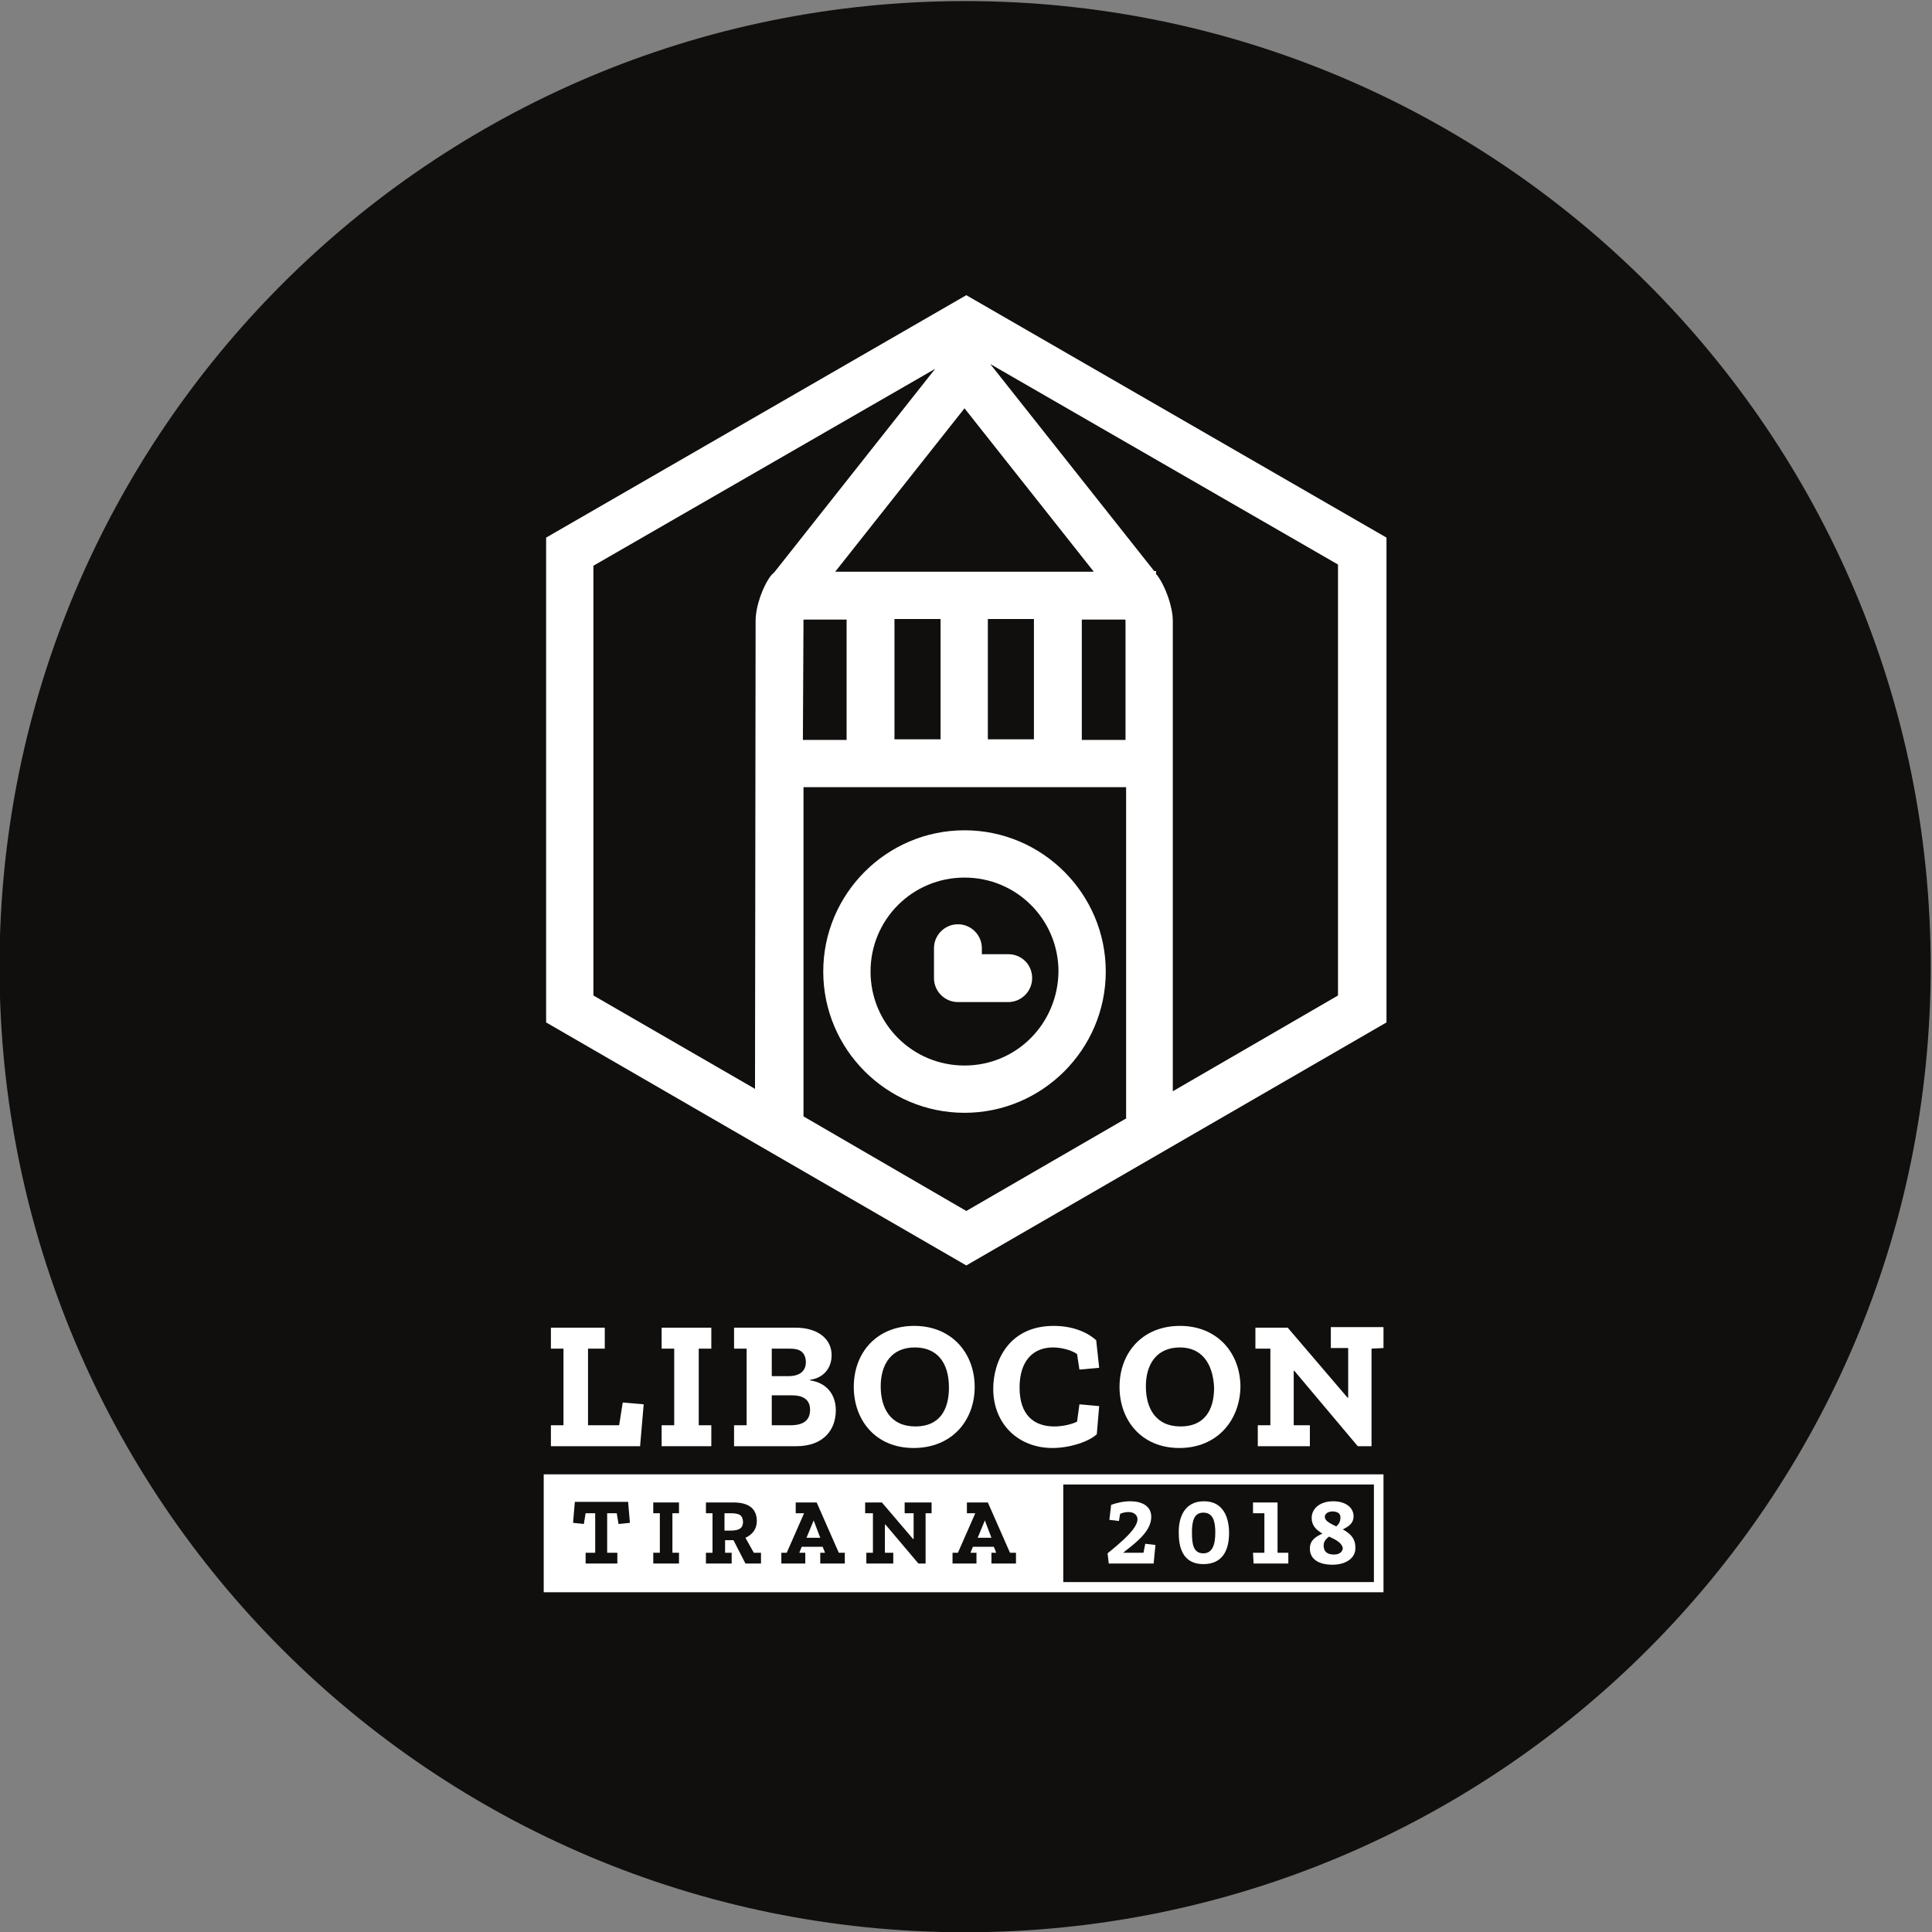
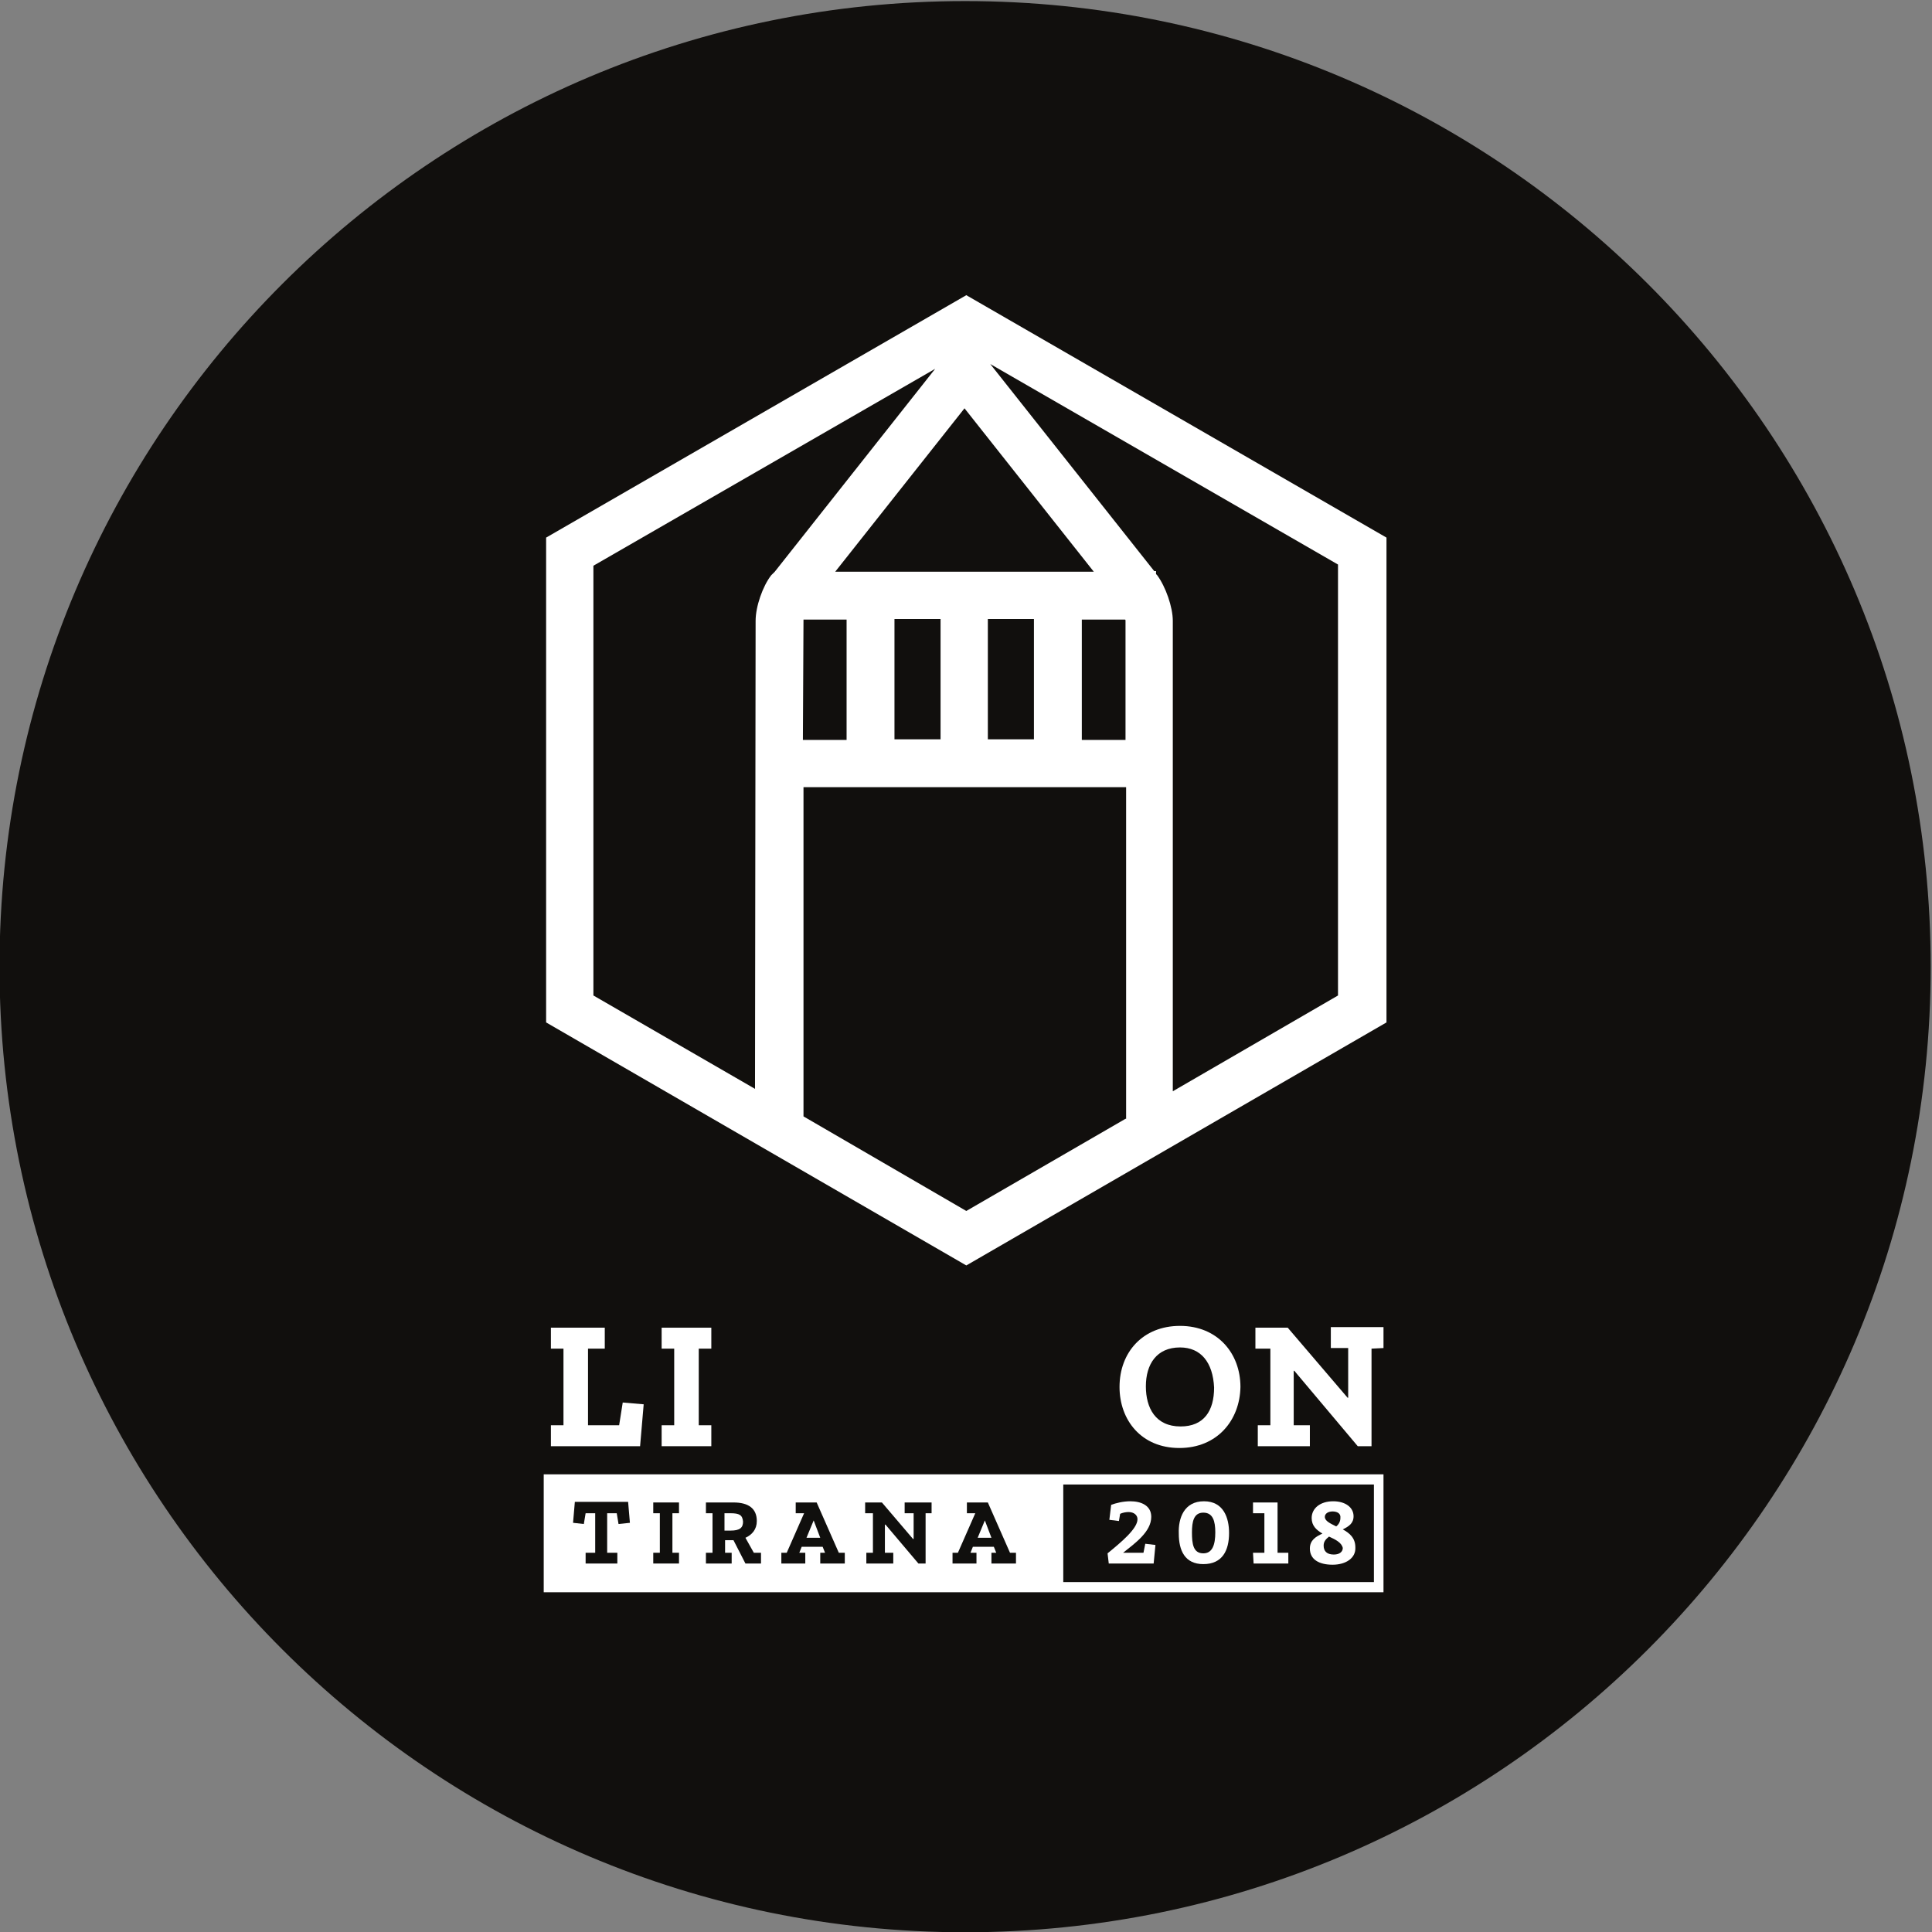
<svg xmlns="http://www.w3.org/2000/svg" xmlns:ns1="http://www.inkscape.org/namespaces/inkscape" xmlns:ns2="http://sodipodi.sourceforge.net/DTD/sodipodi-0.dtd" width="575.522" height="575.522" viewBox="0 0 152.273 152.273" version="1.1" id="svg8" ns1:version="0.92.3 (2405546, 2018-03-11)" ns2:docname="sticker_round.svg" ns1:export-filename="/home/anxhelo/works/LibOCon 2018/PNG/sticker_round.png" ns1:export-xdpi="96" ns1:export-ydpi="96">
  <rect x="0" y="0" width="152.273" height="152.273" fill="#808080" stroke="none" />
  <defs id="defs2">
    <clipPath id="clipPath5527" clipPathUnits="userSpaceOnUse">
      <path ns1:connector-curvature="0" id="path5525" d="M 0,600 H 800 V 0 H 0 Z" />
    </clipPath>
  </defs>
  <ns2:namedview id="base" pagecolor="#ffffff" bordercolor="#666666" borderopacity="1.0" ns1:pageopacity="0" ns1:pageshadow="2" ns1:zoom="0.52467208" ns1:cx="174.35673" ns1:cy="343.22875" ns1:document-units="px" ns1:current-layer="layer1" ns1:document-rotation="0" showgrid="false" borderlayer="true" ns1:showpageshadow="true" units="px" ns1:pagecheckerboard="false" showguides="true" ns1:window-width="1366" ns1:window-height="715" ns1:window-x="0" ns1:window-y="0" ns1:window-maximized="1" objecttolerance="10" guidetolerance="10" ns1:snap-tangential="true" ns1:snap-perpendicular="true" fit-margin-top="0" fit-margin-left="0" fit-margin-right="0" fit-margin-bottom="0">
    <ns1:grid type="xygrid" id="grid10" dotted="false" originx="-71.618" originy="-28.25" />
  </ns2:namedview>
  <g ns1:label="Layer 1" ns1:groupmode="layer" id="layer1" transform="translate(-71.618,-116.477)">
    <g transform="matrix(0.416,0,0,-0.416,-18.716,316.823)" id="g5521">
      <g clip-path="url(#clipPath5527)" id="g5523">
        <g transform="translate(582.943,298.453)" id="g5529">
          <path ns1:connector-curvature="0" id="path5531" style="fill:#110f0d;fill-opacity:1;fill-rule:nonzero;stroke:none" d="m 0,0 c 0,-101.037 -81.906,-182.943 -182.943,-182.943 -101.037,0 -182.943,81.906 -182.943,182.943 0,101.037 81.906,182.943 182.943,182.943 C -81.906,182.943 0,101.037 0,0" />
        </g>
        <path ns1:connector-curvature="0" id="path5533" style="fill:#ffffff;fill-opacity:1;fill-rule:nonzero;stroke:none" d="m 477.454,181.858 h -58.856 v 18.485 h 58.856 z m -157.29,-1.928 h 159.105 v 22.34 H 320.164 Z" />
        <g transform="translate(321.525,207.6)" id="g5535">
          <path ns1:connector-curvature="0" id="path5537" style="fill:#ffffff;fill-opacity:1;fill-rule:nonzero;stroke:none" d="M 0,0 V 3.969 H 2.381 V 18.485 H 0 v 3.969 H 10.206 V 18.485 H 7.031 V 3.969 h 5.897 l 0.68,4.309 3.97,-0.34 L 16.897,0 Z" />
        </g>
        <g transform="translate(342.505,207.6)" id="g5539">
          <path ns1:connector-curvature="0" id="path5541" style="fill:#ffffff;fill-opacity:1;fill-rule:nonzero;stroke:none" d="M 0,0 V 3.969 H 2.381 V 18.485 H 0 v 3.969 H 9.412 V 18.485 H 7.031 V 3.969 H 9.412 V 0 Z" />
        </g>
        <g transform="translate(367.226,217.239)" id="g5543">
-           <path ns1:connector-curvature="0" id="path5545" style="fill:#ffffff;fill-opacity:1;fill-rule:nonzero;stroke:none" d="m 0,0 h -3.856 v -5.67 h 3.516 c 2.608,0 3.742,1.02 3.742,2.948 C 3.402,-0.794 2.041,0 0,0 M -0.454,8.845 H -3.856 V 3.629 h 3.062 c 2.608,0 3.402,1.247 3.402,2.722 C 2.495,8.392 1.247,8.845 -0.454,8.845 M 0.794,-9.639 H -11 v 3.969 h 2.381 V 8.845 H -11 v 3.97 H 0.68 c 4.083,0 6.805,-2.042 6.805,-5.217 0,-2.381 -1.475,-4.309 -4.083,-4.65 V 2.835 c 3.175,-0.454 4.876,-2.722 4.876,-5.67 0,-3.742 -2.381,-6.804 -7.484,-6.804" />
-         </g>
+           </g>
        <g transform="translate(390.474,226.312)" id="g5547">
-           <path ns1:connector-curvature="0" id="path5549" style="fill:#ffffff;fill-opacity:1;fill-rule:nonzero;stroke:none" d="m 0,0 c -4.423,0 -6.464,-3.175 -6.464,-7.371 0,-4.083 1.814,-7.598 6.577,-7.598 4.423,0 6.351,2.948 6.351,7.371 C 6.464,-2.835 4.196,0 0,0 m -0.227,-19.052 c -7.258,0 -11.34,5.33 -11.34,11.567 0,6.578 4.423,11.568 11.454,11.568 7.144,0 11.453,-5.217 11.453,-11.568 0,-6.35 -4.309,-11.567 -11.567,-11.567" />
-         </g>
+           </g>
        <g transform="translate(416.557,207.26)" id="g5551">
-           <path ns1:connector-curvature="0" id="path5553" style="fill:#ffffff;fill-opacity:1;fill-rule:nonzero;stroke:none" d="m 0,0 c -6.464,0 -11.227,4.536 -11.227,11.227 0,5.216 2.949,11.907 11.454,11.907 3.856,0 6.577,-1.361 8.051,-2.721 L 8.845,15.196 5.103,14.856 4.65,17.804 c -1.134,0.794 -3.062,1.248 -4.537,1.248 -3.855,0 -6.35,-2.609 -6.35,-7.598 0,-5.217 2.722,-7.371 6.577,-7.371 1.701,0 3.402,0.453 4.31,0.907 L 5.103,8.278 8.845,7.938 8.392,2.608 C 6.804,1.134 3.175,0 0,0" />
-         </g>
+           </g>
        <g transform="translate(440.712,226.312)" id="g5555">
          <path ns1:connector-curvature="0" id="path5557" style="fill:#ffffff;fill-opacity:1;fill-rule:nonzero;stroke:none" d="m 0,0 c -4.423,0 -6.464,-3.175 -6.464,-7.371 0,-4.083 1.814,-7.598 6.577,-7.598 4.423,0 6.351,2.948 6.351,7.371 C 6.237,-2.835 3.969,0 0,0 m -0.113,-19.052 c -7.258,0 -11.341,5.33 -11.341,11.567 0,6.578 4.423,11.568 11.454,11.568 7.144,0 11.454,-5.217 11.454,-11.568 -0.114,-6.35 -4.423,-11.567 -11.567,-11.567" />
        </g>
        <g transform="translate(477.001,226.085)" id="g5559">
          <path ns1:connector-curvature="0" id="path5561" style="fill:#ffffff;fill-opacity:1;fill-rule:nonzero;stroke:none" d="m 0,0 v -18.485 h -2.608 l -12.021,14.289 h -0.113 v -10.32 h 3.061 v -3.969 h -9.866 v 3.969 h 2.382 V 0 H -22 v 3.969 h 6.124 l 11.34,-13.268 h 0.113 v 9.412 h -3.288 v 3.97 h 9.979 v -3.97 z" />
        </g>
        <g transform="translate(334.339,192.858)" id="g5563">
          <path ns1:connector-curvature="0" id="path5565" style="fill:#100f0d;fill-opacity:1;fill-rule:nonzero;stroke:none" d="m 0,0 -0.34,2.041 h -1.815 v -7.484 h 1.928 v -2.042 h -6.01 v 2.042 h 1.814 V 2.041 H -6.237 L -6.577,0 -8.619,0.227 -8.278,4.196 H 1.814 L 2.155,0.227 Z" />
        </g>
        <g transform="translate(340.917,185.373)" id="g5567">
          <path ns1:connector-curvature="0" id="path5569" style="fill:#100f0d;fill-opacity:1;fill-rule:nonzero;stroke:none" d="M 0,0 V 2.041 H 1.247 V 9.526 H 0 v 2.041 H 4.876 V 9.526 H 3.629 V 2.041 H 4.876 V 0 Z" />
        </g>
        <g transform="translate(355.546,194.899)" id="g5571">
          <path ns1:connector-curvature="0" id="path5573" style="fill:#100f0d;fill-opacity:1;fill-rule:nonzero;stroke:none" d="M 0,0 H -1.134 V -3.289 H 0 c 1.814,0 2.381,0.567 2.381,1.701 C 2.268,-0.34 1.701,0 0,0 M 2.835,-9.526 0.567,-5.103 H -1.021 V -7.485 H 0.227 V -9.526 H -4.65 v 2.041 h 1.248 V 0 H -4.65 v 2.041 h 5.217 c 2.835,0 4.423,-1.134 4.423,-3.515 0,-1.588 -0.907,-2.609 -2.155,-3.176 l 1.588,-2.835 h 1.361 v -2.041 z" />
        </g>
        <g transform="translate(371.309,193.538)" id="g5575">
          <path ns1:connector-curvature="0" id="path5577" style="fill:#100f0d;fill-opacity:1;fill-rule:nonzero;stroke:none" d="m 0,0 v 0 l -1.361,-3.289 h 2.608 z m 1.247,-8.165 v 2.041 H 2.155 L 1.701,-4.99 h -3.969 l -0.454,-1.134 h 1.134 v -2.041 h -4.536 v 2.041 h 1.021 l 3.289,7.485 h -1.588 v 2.041 h 3.969 l 4.196,-9.526 h 1.134 v -2.041 z" />
        </g>
        <g transform="translate(392.515,194.899)" id="g5579">
          <path ns1:connector-curvature="0" id="path5581" style="fill:#100f0d;fill-opacity:1;fill-rule:nonzero;stroke:none" d="m 0,0 v -9.526 h -1.361 l -6.237,7.371 h -0.113 v -5.33 h 1.587 v -2.041 h -5.103 v 2.041 h 1.248 V 0 h -1.475 v 2.041 h 3.176 l 5.897,-6.917 h 0.113 V 0 H -3.969 V 2.041 H 1.134 V 0 Z" />
        </g>
        <g transform="translate(403.742,193.538)" id="g5583">
          <path ns1:connector-curvature="0" id="path5585" style="fill:#100f0d;fill-opacity:1;fill-rule:nonzero;stroke:none" d="m 0,0 v 0 l -1.361,-3.289 h 2.608 z m 1.247,-8.165 v 2.041 H 2.155 L 1.701,-4.99 h -3.969 l -0.454,-1.134 h 1.134 v -2.041 h -4.536 v 2.041 h 1.021 l 3.289,7.485 h -1.588 v 2.041 h 3.969 l 4.196,-9.526 h 1.134 v -2.041 z" />
        </g>
        <g transform="translate(427.33,193.652)" id="g5587">
          <path ns1:connector-curvature="0" id="path5589" style="fill:#ffffff;fill-opacity:1;fill-rule:nonzero;stroke:none" d="m 0,0 0.34,2.835 c 0.907,0.34 2.268,0.681 3.629,0.681 2.041,0 3.969,-0.794 3.969,-2.949 0,-2.835 -3.062,-4.99 -5.33,-6.804 h 3.856 l 0.34,1.701 1.928,-0.227 -0.34,-3.515 h -8.505 l -0.227,1.927 c 2.495,2.042 5.67,4.65 5.67,6.464 0,0.794 -0.68,1.361 -1.701,1.361 -0.454,0 -1.134,-0.113 -1.588,-0.34 L 1.814,-0.227 Z" />
        </g>
        <g transform="translate(445.134,187.301)" id="g5591">
          <path ns1:connector-curvature="0" id="path5593" style="fill:#ffffff;fill-opacity:1;fill-rule:nonzero;stroke:none" d="M 0,0 C 1.701,0 2.268,1.588 2.268,3.969 2.268,6.124 1.814,7.711 0,7.711 -1.814,7.711 -2.155,6.01 -2.155,3.969 -2.155,1.814 -1.928,0 0,0 m 0.113,9.866 c 3.743,0 4.763,-3.175 4.763,-6.01 0,-3.289 -1.247,-5.897 -4.876,-5.897 -3.516,0 -4.65,2.608 -4.65,5.783 -0.113,2.949 1.021,6.124 4.763,6.124" />
        </g>
        <g transform="translate(454.547,187.415)" id="g5595">
          <path ns1:connector-curvature="0" id="path5597" style="fill:#ffffff;fill-opacity:1;fill-rule:nonzero;stroke:none" d="M 0,0 H 2.155 V 7.485 H 0 V 9.526 H 4.65 V 0 H 6.691 V -2.041 H 0.113 Z" />
        </g>
        <g transform="translate(469.629,195.239)" id="g5599">
          <path ns1:connector-curvature="0" id="path5601" style="fill:#ffffff;fill-opacity:1;fill-rule:nonzero;stroke:none" d="m 0,0 c -0.907,0 -1.474,-0.454 -1.474,-1.021 0,-0.793 1.02,-1.247 2.154,-1.814 0.454,0.34 0.794,0.907 0.794,1.588 C 1.588,-0.34 0.794,0 0,0 m -0.68,-4.763 c -0.567,-0.454 -1.021,-0.907 -1.021,-1.701 0,-1.021 0.567,-1.701 1.928,-1.701 1.134,0 1.701,0.567 1.701,1.247 -0.227,1.021 -1.361,1.588 -2.608,2.155 M 0,-10.093 c -2.608,0 -4.309,1.021 -4.309,3.062 0,1.588 1.134,2.268 2.381,2.835 -1.134,0.68 -2.041,1.474 -2.041,2.949 0,1.814 1.588,3.175 4.082,3.175 2.268,0 3.856,-1.134 3.856,-2.835 0,-1.361 -0.907,-1.928 -2.041,-2.495 C 3.175,-4.083 4.309,-4.99 4.309,-6.804 4.423,-8.845 2.495,-10.093 0,-10.093" />
        </g>
        <g transform="translate(399.887,279.725)" id="g5603">
-           <path ns1:connector-curvature="0" id="path5605" style="fill:#ffffff;fill-opacity:1;fill-rule:nonzero;stroke:none" d="m 0,0 c -9.866,0 -17.804,7.938 -17.804,17.804 0,9.866 7.938,17.805 17.804,17.805 9.866,0 17.804,-7.939 17.804,-17.805 C 17.691,7.938 9.866,0 0,0 m 0,44.567 c -14.742,0 -26.763,-12.02 -26.763,-26.763 0,-14.742 12.021,-26.763 26.763,-26.763 14.742,0 26.763,12.021 26.763,26.763 0,14.743 -12.021,26.763 -26.763,26.763" />
-         </g>
+           </g>
        <g transform="translate(470.65,292.993)" id="g5607">
          <path ns1:connector-curvature="0" id="path5609" style="fill:#ffffff;fill-opacity:1;fill-rule:nonzero;stroke:none" d="M 0,0 -31.299,-18.145 V 70.99 c 0,2.609 -1.361,6.464 -2.949,8.619 l -0.227,0.227 v 0.567 h -0.34 L -65.887,119.64 0,81.65 Z m -40.258,48.423 h -8.279 v 22.794 h 8.165 c 0.114,0 0.114,-0.113 0.114,-0.227 z m 0,-71.784 -30.165,-17.464 -30.846,17.918 v 62.031 0.34 h 61.124 v -62.825 z m -61.124,72.011 v 0 l 0.113,22.567 h 8.165 V 48.423 h -8.278 z m -6.011,30.959 c -1.587,-2.041 -2.948,-5.897 -2.948,-8.619 L -110.455,-17.691 -141.073,0 v 81.423 l 64.753,37.31 -30.392,-38.444 z M -75.3,48.537 h -8.732 v 22.794 h 8.732 z m 17.691,0 h -8.732 v 22.794 h 8.732 z m 11.341,31.752 h -48.991 l 24.495,30.959 z m -24.155,52.393 -79.609,-45.929 V -5.103 l 79.609,-46.042 79.609,46.042 v 91.856 z" />
        </g>
        <g transform="translate(408.165,300.818)" id="g5611">
-           <path ns1:connector-curvature="0" id="path5613" style="fill:#ffffff;fill-opacity:1;fill-rule:nonzero;stroke:none" d="m 0,0 h -4.99 v 1.134 c 0,2.495 -2.041,4.536 -4.536,4.536 -2.495,0 -4.536,-2.041 -4.536,-4.536 v -5.67 c 0,-2.495 2.041,-4.536 4.536,-4.536 H 0 c 2.495,0 4.536,2.041 4.536,4.536 C 4.536,-1.928 2.495,0 0,0" />
-         </g>
+           </g>
      </g>
    </g>
  </g>
</svg>